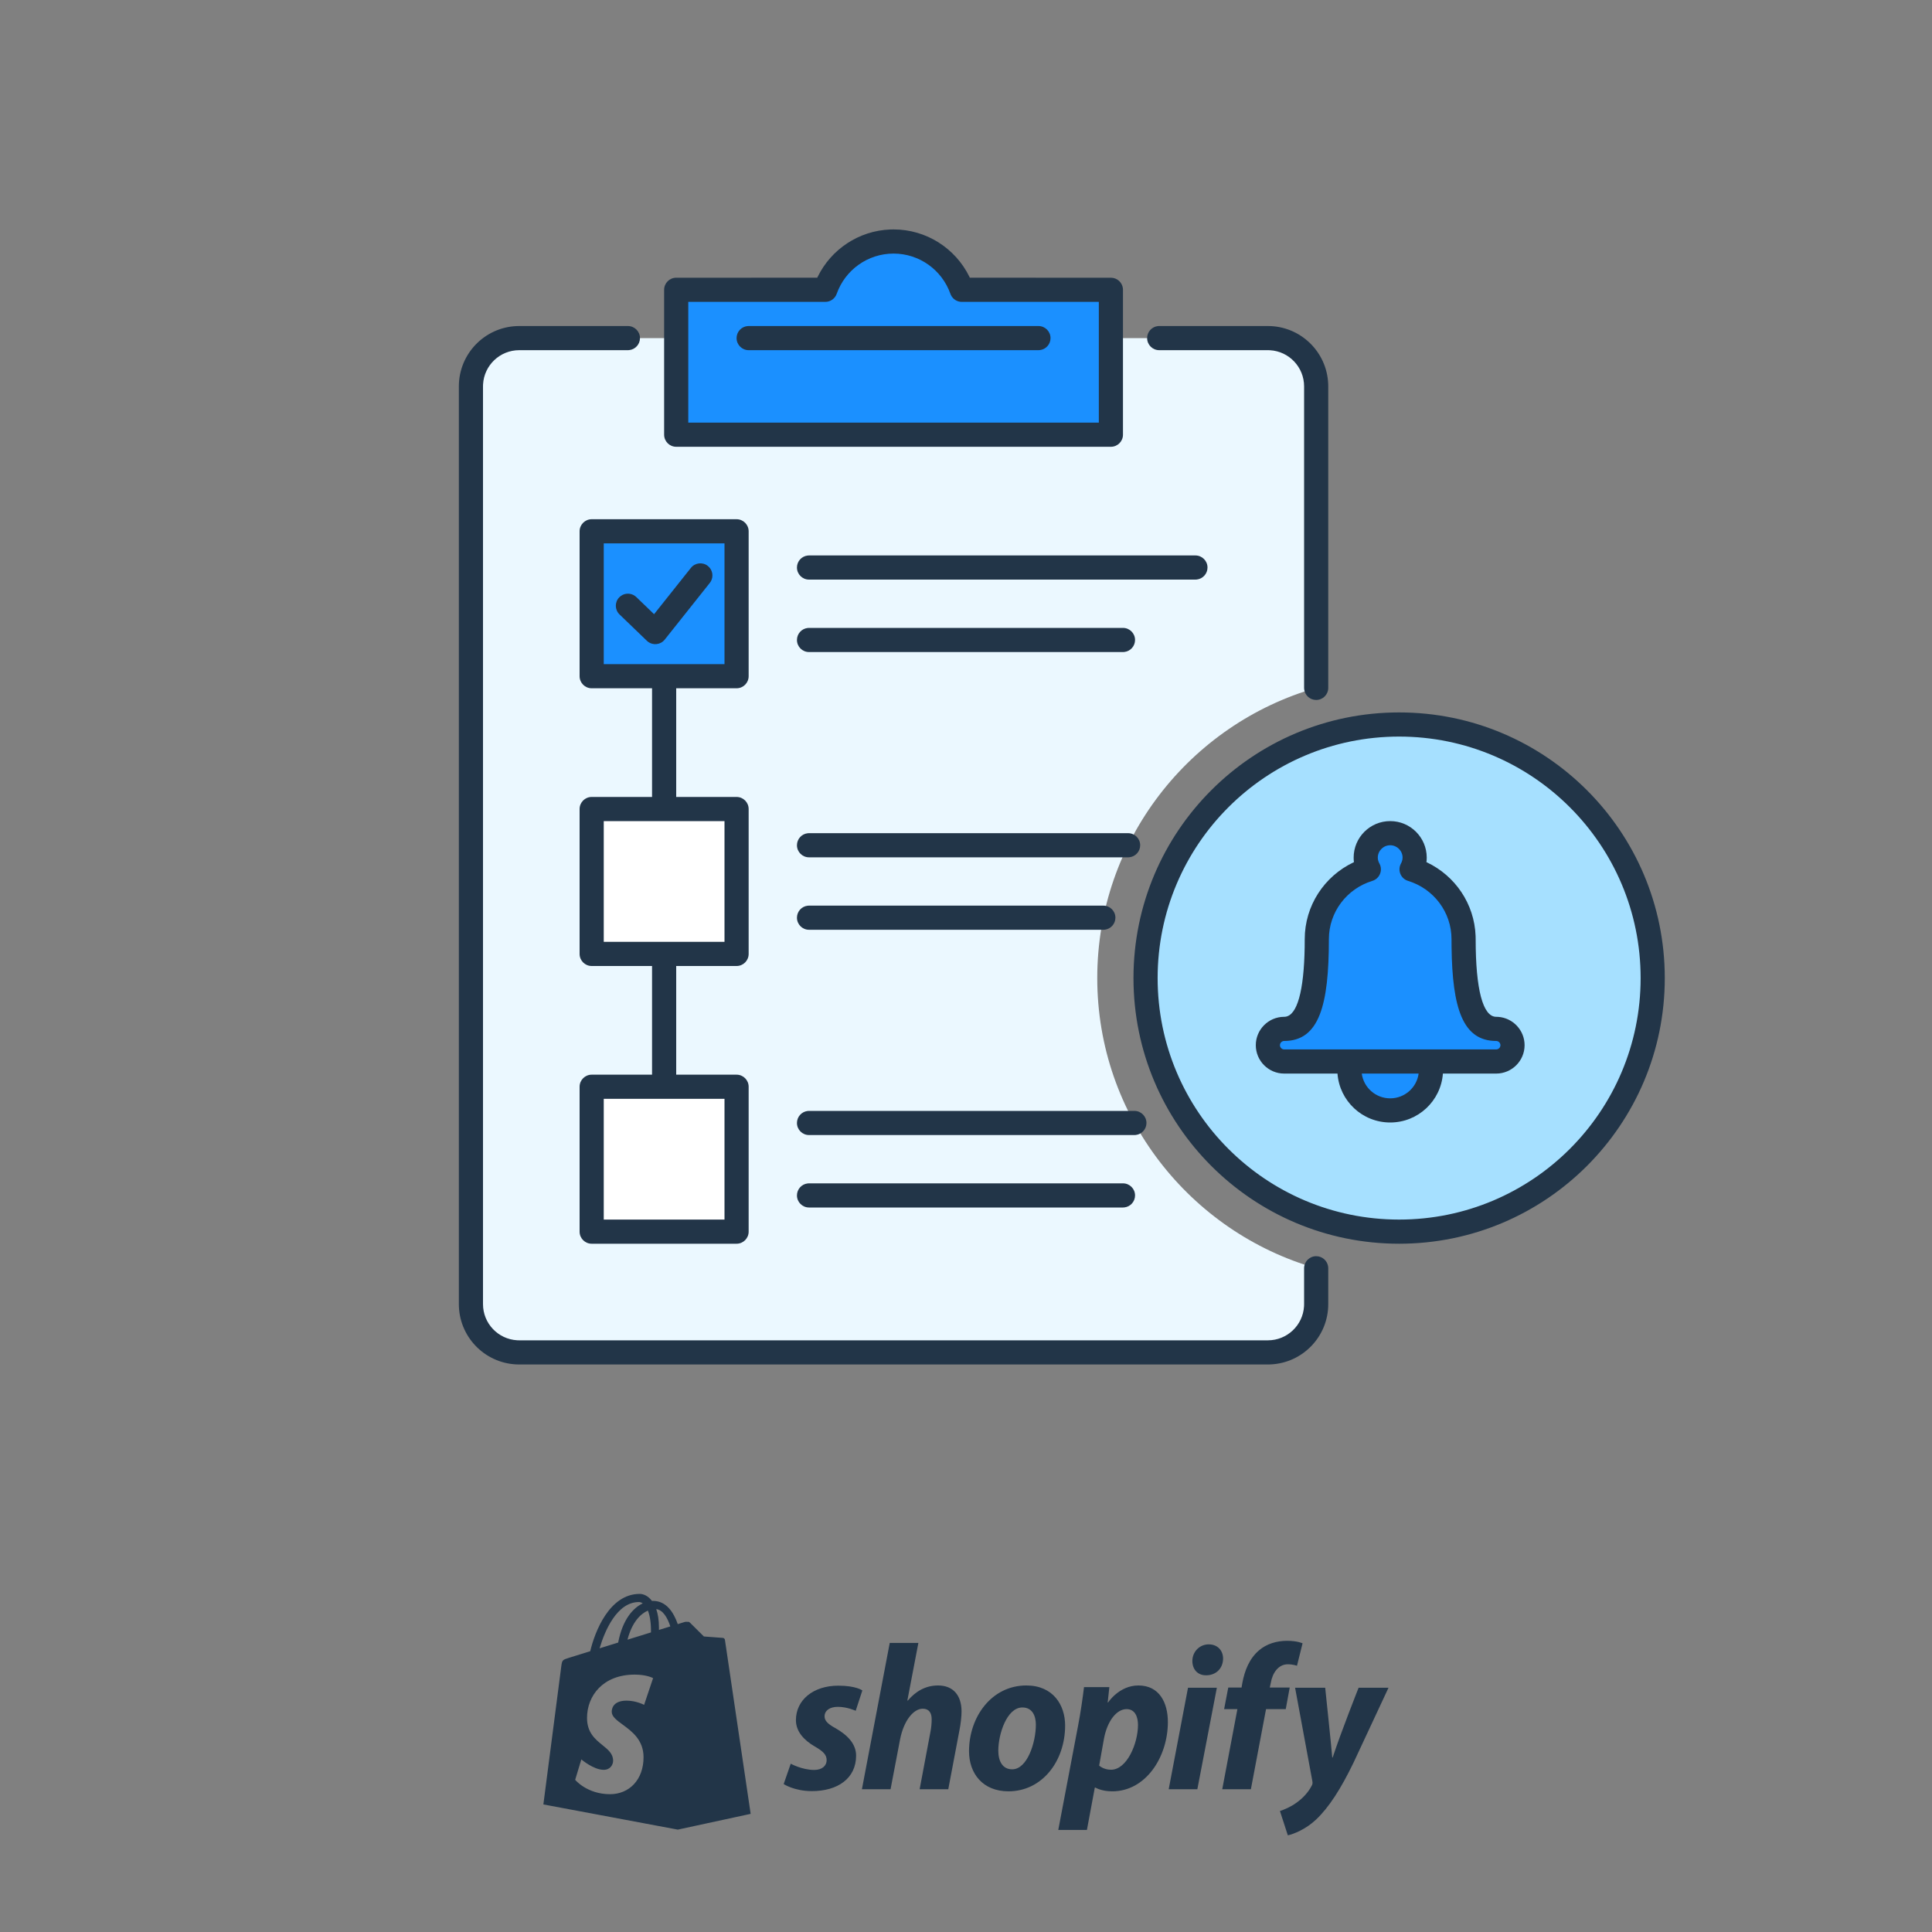
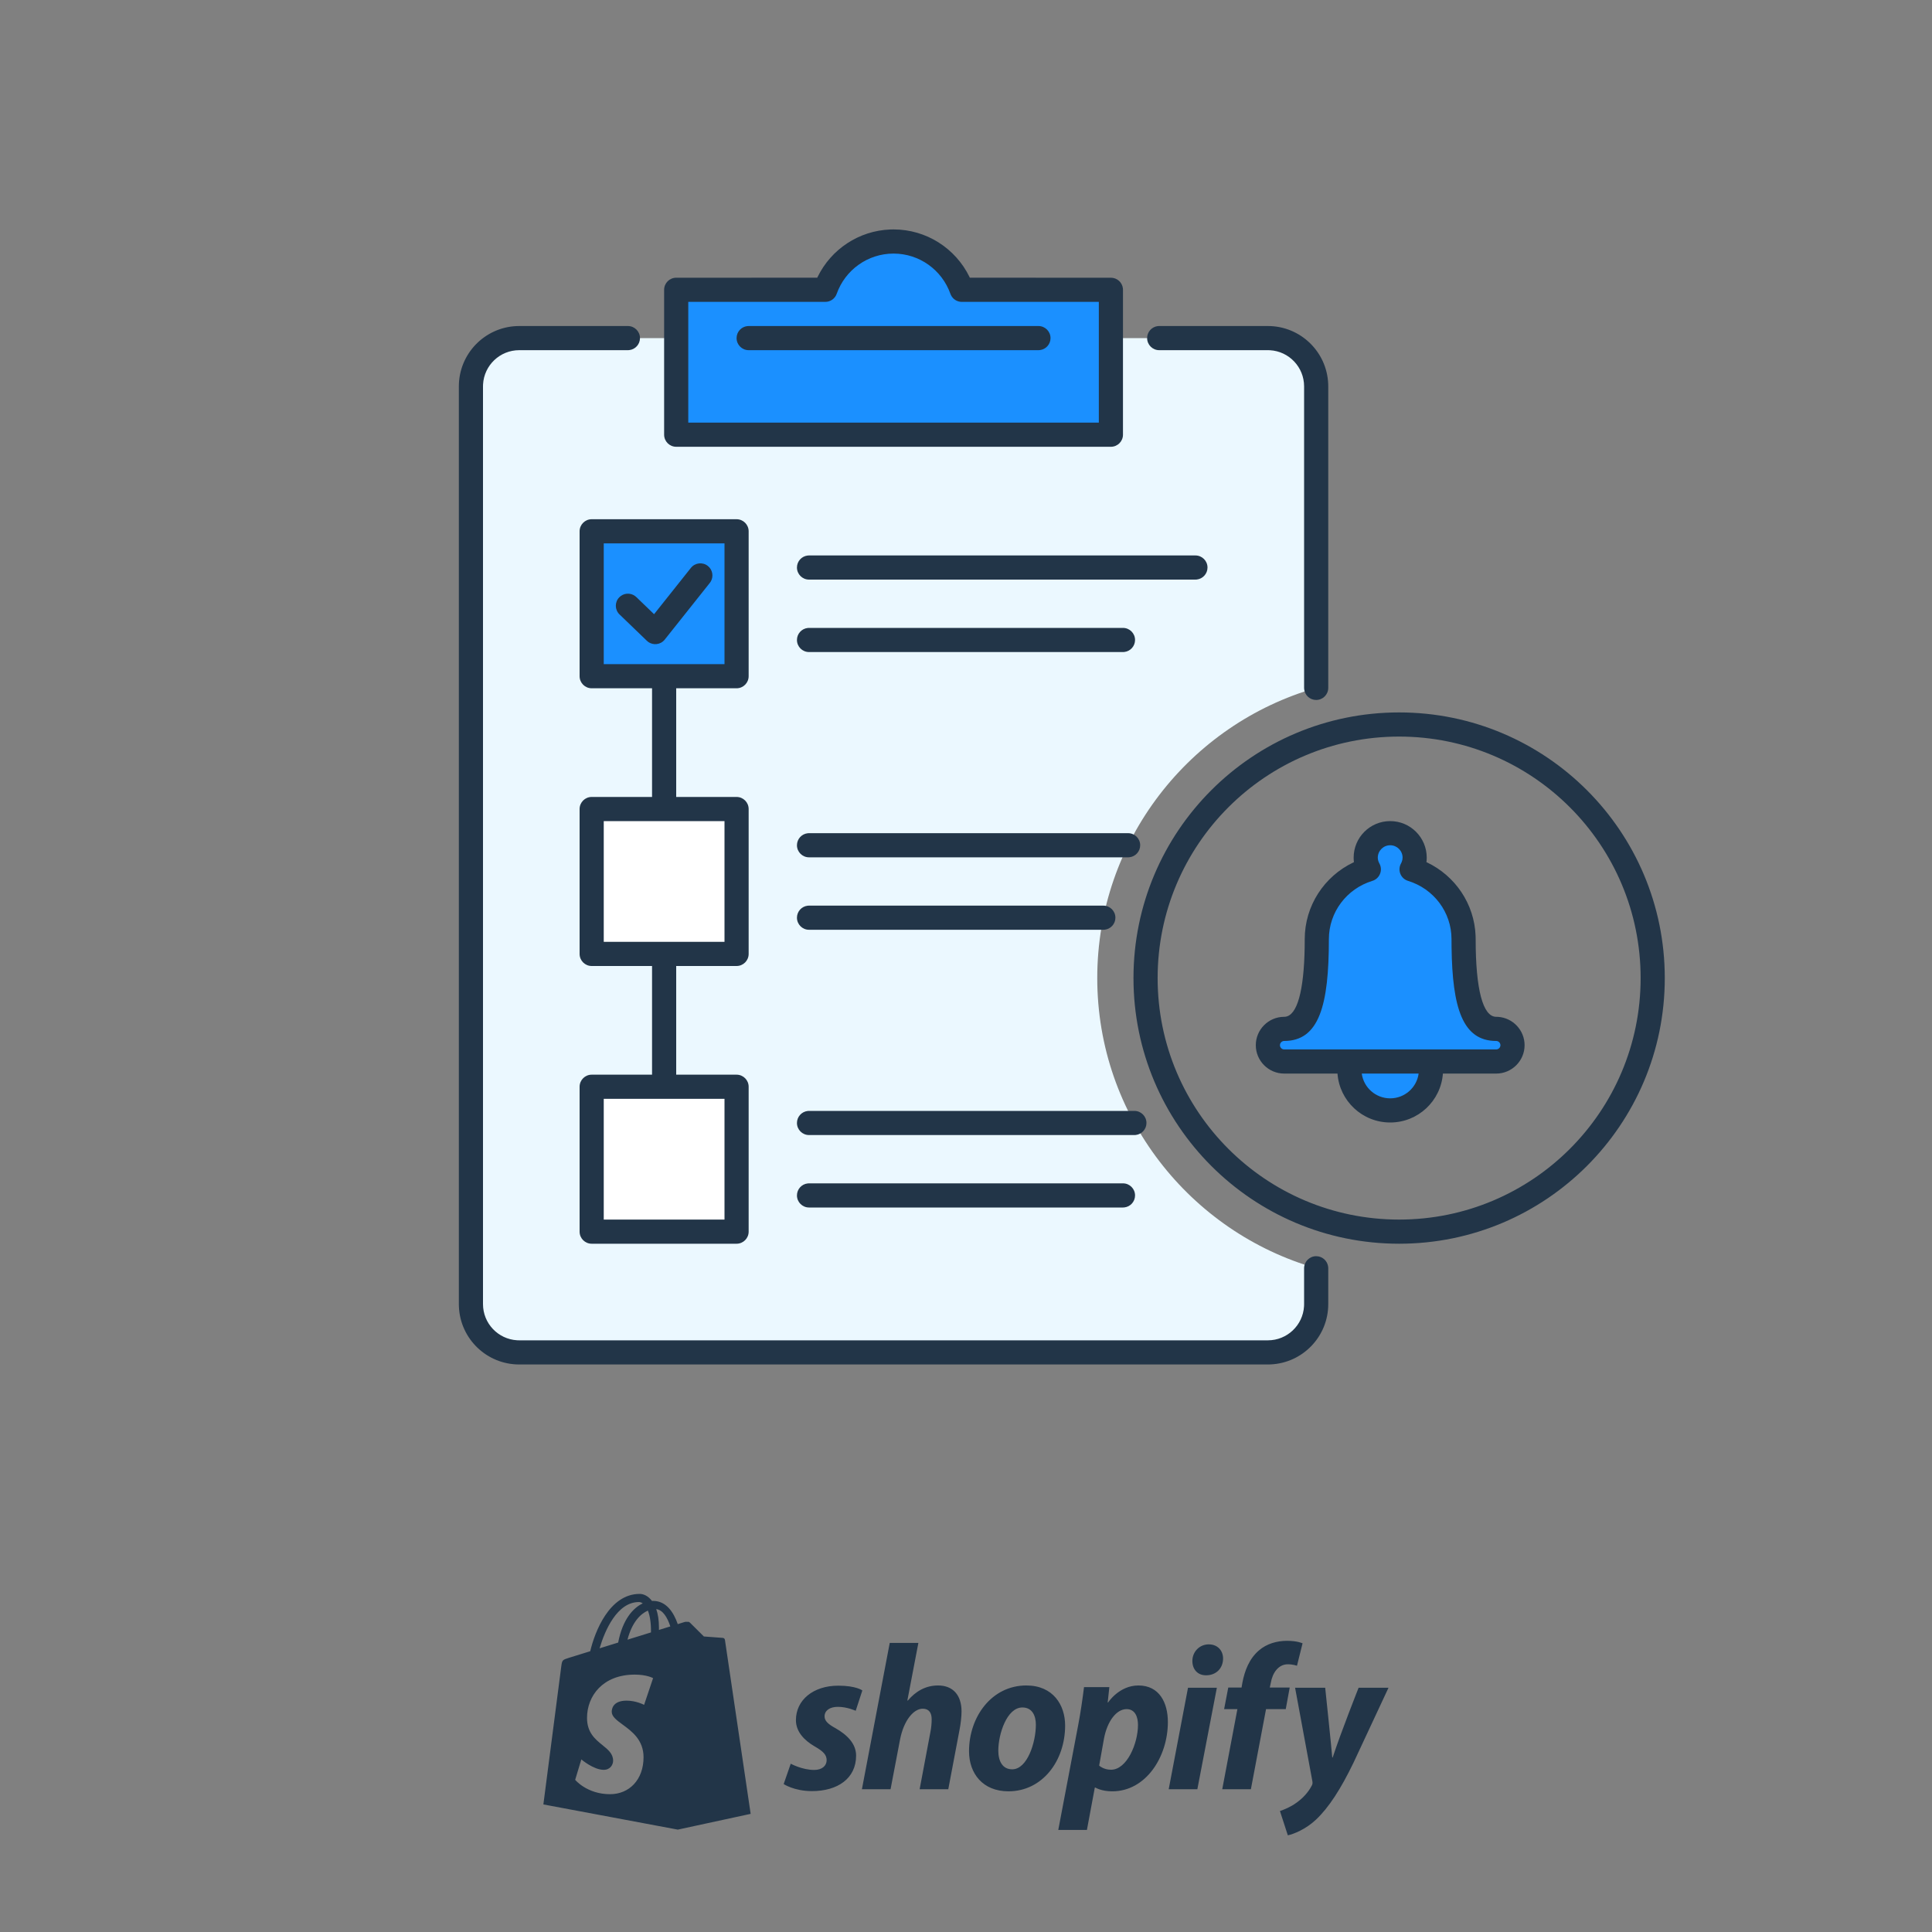
<svg xmlns="http://www.w3.org/2000/svg" width="160" height="160" viewBox="0 0 160 160" fill="none">
  <rect x="0" y="0" width="160" height="160" fill="#808080" stroke="none" />
  <path fill-rule="evenodd" clip-rule="evenodd" d="M54.571 134.984C54.572 134.918 54.572 134.853 54.572 134.781C54.572 134.159 54.485 133.657 54.347 133.26C54.904 133.33 55.275 133.963 55.513 134.692C55.234 134.779 54.916 134.878 54.571 134.984ZM53.342 141.189C53.342 141.189 52.69 140.84 51.891 140.84C50.72 140.84 50.661 141.575 50.661 141.761C50.661 142.16 51.072 142.462 51.57 142.827C52.332 143.386 53.296 144.094 53.296 145.526C53.296 147.387 52.114 148.587 50.521 148.587C48.61 148.587 47.633 147.398 47.633 147.398L48.144 145.707C48.144 145.707 49.149 146.569 49.997 146.569C50.55 146.569 50.776 146.133 50.776 145.815C50.776 145.237 50.361 144.901 49.894 144.524C49.297 144.04 48.615 143.489 48.615 142.272C48.615 140.448 49.924 138.684 52.565 138.684C53.583 138.684 54.086 138.976 54.086 138.976L53.342 141.189ZM52.908 132.675C53.017 132.675 53.127 132.713 53.231 132.784C52.425 133.164 51.559 134.12 51.194 136.03C50.906 136.119 50.622 136.207 50.346 136.292L50.344 136.293L49.656 136.506C50.084 135.05 51.099 132.675 52.908 132.675ZM53.912 135.079C53.912 135.099 53.912 135.118 53.911 135.136V135.136V135.136V135.136V135.136V135.136V135.136V135.136C53.911 135.154 53.911 135.171 53.911 135.189C53.299 135.379 52.633 135.585 51.966 135.791C52.34 134.345 53.042 133.647 53.656 133.383C53.811 133.772 53.912 134.328 53.912 135.079ZM60.035 135.801C60.021 135.703 59.935 135.649 59.864 135.643C59.794 135.637 58.293 135.526 58.293 135.526C58.293 135.526 57.251 134.491 57.136 134.377C57.093 134.334 57.036 134.312 56.975 134.302V134.319C56.872 134.301 56.767 134.306 56.712 134.322L56.667 134.336L56.666 134.336L56.666 134.336L56.666 134.336C56.583 134.362 56.396 134.42 56.129 134.503C55.781 133.501 55.166 132.58 54.086 132.58C54.066 132.58 54.045 132.581 54.025 132.582L53.994 132.583C53.687 132.177 53.306 132 52.977 132C50.46 132 49.257 135.148 48.88 136.747C47.901 137.05 47.207 137.265 47.118 137.293C46.572 137.464 46.554 137.482 46.483 137.996C46.428 138.386 45 149.435 45 149.435L56.133 151.521L62.166 150.216C62.166 150.216 60.049 135.899 60.035 135.801ZM69.198 143.124C68.596 142.797 68.287 142.522 68.287 142.144C68.287 141.663 68.717 141.353 69.387 141.353C70.168 141.353 70.865 141.68 70.865 141.68L71.416 139.996C71.416 139.996 70.91 139.6 69.422 139.6C67.35 139.6 65.915 140.786 65.915 142.454C65.915 143.399 66.585 144.121 67.479 144.637C68.201 145.049 68.459 145.341 68.459 145.771C68.459 146.218 68.097 146.579 67.427 146.579C66.428 146.579 65.485 146.063 65.485 146.063L64.901 147.748C64.901 147.748 65.772 148.332 67.238 148.332C69.37 148.332 70.899 147.284 70.899 145.393C70.899 144.379 70.126 143.657 69.198 143.124ZM75.179 140.838C75.816 140.082 76.64 139.583 77.689 139.583C78.926 139.583 79.631 140.391 79.631 141.732C79.631 142.144 79.563 142.763 79.46 143.279L78.532 148.178H76.16L77.053 143.434C77.122 143.107 77.157 142.711 77.157 142.385C77.157 141.869 76.95 141.508 76.418 141.508C75.661 141.508 74.853 142.471 74.543 144.035L73.752 148.178H71.38L73.684 136.06H76.056L75.145 140.821L75.179 140.838ZM83.826 146.527C83.018 146.527 82.675 145.84 82.675 144.98C82.675 143.622 83.379 141.405 84.669 141.405C85.511 141.405 85.786 142.127 85.786 142.831C85.786 144.293 85.081 146.527 83.826 146.527ZM84.995 139.583C82.141 139.583 80.251 142.161 80.251 145.032C80.251 146.871 81.386 148.349 83.516 148.349C86.318 148.349 88.209 145.84 88.209 142.9C88.209 141.198 87.213 139.583 84.995 139.583ZM91.028 146.218C91.028 146.218 91.392 146.562 92.008 146.562C93.332 146.562 94.243 144.379 94.243 142.849C94.243 142.213 94.019 141.542 93.297 141.542C92.472 141.542 91.698 142.522 91.424 144L91.028 146.218ZM91.767 140.993C91.767 140.993 92.677 139.583 94.278 139.583C96.013 139.583 96.718 141.01 96.718 142.608C96.718 145.496 94.897 148.35 92.112 148.35C91.206 148.35 90.719 148.04 90.719 148.04H90.668L90.014 151.547H87.642L89.291 142.866C89.481 141.886 89.671 140.58 89.773 139.721H91.871L91.734 140.993H91.767ZM100.104 136.179C99.348 136.179 98.747 136.781 98.747 137.554C98.747 138.259 99.193 138.74 99.864 138.74H99.898C100.637 138.74 101.273 138.242 101.291 137.365C101.291 136.678 100.826 136.179 100.104 136.179ZM99.159 148.177H96.787L98.386 139.771H100.775L99.159 148.177ZM106.808 139.754H105.158L105.244 139.359C105.381 138.551 105.863 137.829 106.653 137.829C107.076 137.829 107.41 137.95 107.41 137.95L107.873 136.093C107.873 136.093 107.46 135.886 106.584 135.886C105.742 135.886 104.9 136.128 104.264 136.677C103.455 137.365 103.078 138.363 102.888 139.359L102.82 139.754H101.72L101.376 141.542H102.476L101.221 148.177H103.593L104.848 141.542H106.481L106.808 139.754ZM110.366 145.548C111.032 143.508 112.514 139.772 112.514 139.772H114.99L112.084 145.995C111.053 148.126 110.056 149.69 108.974 150.705C108.131 151.495 107.134 151.891 106.653 151.994L105.999 149.982C106.395 149.845 106.894 149.639 107.34 149.312C107.891 148.934 108.355 148.418 108.629 147.885C108.699 147.765 108.715 147.662 108.681 147.49L107.254 139.772H109.747C109.747 139.772 110.285 144.891 110.331 145.548H110.366Z" fill="#223548" />
  <path fill-rule="evenodd" clip-rule="evenodd" d="M90.87 81C90.87 69.598 98.546 59.961 109 56.968V32C109 29.791 107.209 28 105 28H43C40.791 28 39 29.791 39 32V108C39 110.209 40.791 112 43 112H105C107.209 112 109 110.209 109 108V105.032C98.546 102.039 90.87 92.402 90.87 81Z" fill="#EBF8FF" />
  <path fill-rule="evenodd" clip-rule="evenodd" d="M79.651 24C78.827 21.671 76.611 20 74 20C71.388 20 69.172 21.671 68.348 24H56V36H92V24H79.651Z" fill="#1B90FF" />
  <path fill-rule="evenodd" clip-rule="evenodd" d="M49 56H61V44H49V56Z" fill="#1B90FF" />
  <path fill-rule="evenodd" clip-rule="evenodd" d="M49 79H61V67H49V79Z" fill="white" />
  <path fill-rule="evenodd" clip-rule="evenodd" d="M49 102H61V90H49V102Z" fill="white" />
-   <path fill-rule="evenodd" clip-rule="evenodd" d="M136.87 81C136.87 92.598 127.468 102 115.87 102C104.271 102 94.87 92.598 94.87 81C94.87 69.402 104.271 60 115.87 60C127.468 60 136.87 69.402 136.87 81Z" fill="#A6E0FF" />
  <path fill-rule="evenodd" clip-rule="evenodd" d="M121.208 77.779C121.208 81.182 121.534 85.208 123.909 85.208C124.651 85.208 125.26 85.816 125.26 86.559C125.26 87.301 124.651 87.909 123.909 87.909H106.35C105.607 87.909 105 87.301 105 86.559C105 85.816 105.607 85.208 106.35 85.208C108.725 85.208 109.052 81.182 109.052 77.779C109.052 75.042 110.873 72.755 113.36 71.994C113.202 71.705 113.103 71.379 113.103 71.026C113.103 69.907 114.011 69 115.13 69C116.249 69 117.156 69.907 117.156 71.026C117.156 71.379 117.057 71.705 116.899 71.994C119.387 72.755 121.208 75.042 121.208 77.779ZM115.13 91.96C116.995 91.96 118.507 90.45 118.507 88.585H111.753C111.753 90.45 113.265 91.96 115.13 91.96Z" fill="#1B90FF" />
  <path fill-rule="evenodd" clip-rule="evenodd" d="M73.73 19.005C71.124 19.105 68.829 20.642 67.713 22.932L67.682 22.999L56 23C55.448 23 55 23.448 55 24V36C55 36.552 55.448 37 56 37H92C92.553 37 93 36.552 93 36V24L92.994 23.883C92.936 23.386 92.513 23 92 23L80.317 22.999L80.287 22.932C79.132 20.564 76.716 19 74 19L73.73 19.005ZM74 21C76.133 21 78.007 22.351 78.709 24.334L78.758 24.449C78.926 24.784 79.27 25 79.651 25L91 24.999V34.999H57V24.999L68.348 25C68.772 25 69.15 24.733 69.291 24.334C69.993 22.351 71.867 21 74 21ZM105 27C107.689 27 109.882 29.122 109.995 31.783L110 32V56.968C110 57.52 109.552 57.968 109 57.968C108.487 57.968 108.064 57.582 108.007 57.084L108 56.968V32C108 30.402 106.751 29.096 105.176 29.005L105 29H96C95.448 29 95 28.552 95 28C95 27.487 95.386 27.064 95.883 27.006L96 27H105ZM52 27C52.552 27 53 27.448 53 28C53 28.513 52.614 28.936 52.117 28.993L52 29H43C41.403 29 40.096 30.249 40.005 31.824L40 32V108C40 109.598 41.249 110.904 42.824 110.995L43 111H105C106.598 111 107.904 109.751 107.995 108.176L108 108V105.032C108 104.48 108.448 104.032 109 104.032C109.513 104.032 109.936 104.418 109.993 104.915L110 105.032V108C110 110.689 107.878 112.882 105.217 112.995L105 113H43C40.311 113 38.118 110.878 38.005 108.217L38 108V32C38 29.311 40.122 27.118 42.783 27.005L43 27H52ZM49 43H61C61.552 43 62 43.448 62 44V56C62 56.552 61.552 57 61 57H56V66H61C61.552 66 62 66.448 62 67V79C62 79.552 61.552 80 61 80H56V89H61C61.552 89 62 89.448 62 90V102C62 102.552 61.552 103 61 103H49C48.448 103 48 102.552 48 102V90C48 89.448 48.448 89 49 89H54V80H49C48.448 80 48 79.552 48 79V67C48 66.448 48.448 66 49 66H54V57H49C48.448 57 48 56.552 48 56V44C48 43.448 48.448 43 49 43ZM55.014 78L55 78L54.986 78H50V68H60V78H55.014ZM60 55H55.014L55 55L54.986 55H50V45H60V55ZM60 101V91H50V101H60ZM100 47C100 46.448 99.552 46 99 46H67L66.883 46.007C66.386 46.065 66 46.487 66 47C66 47.552 66.448 48 67 48H99L99.117 47.993C99.614 47.935 100 47.513 100 47ZM93 52C93.552 52 94 52.448 94 53C94 53.513 93.614 53.935 93.117 53.993L93 54H67C66.448 54 66 53.552 66 53C66 52.487 66.386 52.065 66.883 52.007L67 52H93ZM94.425 70C94.425 69.448 93.977 69 93.425 69H67L66.883 69.007C66.386 69.064 66 69.487 66 70C66 70.552 66.448 71 67 71H93.425L93.542 70.993C94.039 70.936 94.425 70.513 94.425 70ZM91.373 75C91.925 75 92.373 75.448 92.373 76C92.373 76.513 91.987 76.936 91.49 76.993L91.373 77H67C66.448 77 66 76.552 66 76C66 75.487 66.386 75.064 66.883 75.007L67 75H91.373ZM94.945 93C94.945 92.448 94.497 92 93.945 92H67L66.883 92.007C66.386 92.064 66 92.487 66 93C66 93.552 66.448 94 67 94H93.945L94.062 93.993C94.559 93.936 94.945 93.513 94.945 93ZM93 98C93.552 98 94 98.448 94 99C94 99.513 93.614 99.936 93.117 99.993L93 100H67C66.448 100 66 99.552 66 99C66 98.487 66.386 98.064 66.883 98.007L67 98H93ZM87 28C87 27.448 86.552 27 86 27H62L61.883 27.007C61.386 27.064 61 27.487 61 28C61 28.552 61.448 29 62 29H86L86.117 28.993C86.614 28.936 87 28.513 87 28ZM93.87 81C93.87 68.849 103.719 59 115.87 59C128.02 59 137.87 68.85 137.87 81C137.87 93.15 128.02 103 115.87 103C103.719 103 93.87 93.151 93.87 81ZM135.87 81C135.87 69.954 126.916 61 115.87 61C104.824 61 95.87 69.954 95.87 81C95.87 92.046 104.824 101 115.87 101C126.916 101 135.87 92.046 135.87 81ZM58.622 46.87C58.19 46.526 57.561 46.598 57.217 47.03L54.168 50.865L52.694 49.444L52.598 49.363C52.2 49.065 51.633 49.104 51.28 49.471C50.897 49.869 50.908 50.502 51.306 50.885L53.573 53.068L53.668 53.149C54.094 53.468 54.709 53.398 55.05 52.97L58.783 48.275L58.855 48.172C59.113 47.748 59.021 47.187 58.622 46.87ZM119.495 88.909H123.909C125.203 88.909 126.26 87.853 126.26 86.559C126.26 85.318 125.29 84.296 124.07 84.213L123.909 84.208C122.807 84.208 122.208 81.941 122.208 77.779L122.203 77.512C122.103 74.854 120.515 72.53 118.169 71.416L118.13 71.399L118.148 71.243C118.153 71.171 118.156 71.099 118.156 71.026C118.156 69.355 116.801 68 115.13 68C113.459 68 112.103 69.355 112.103 71.026L112.111 71.243L112.128 71.399L112.091 71.417C109.667 72.568 108.052 75.01 108.052 77.779L108.047 78.455C107.986 82.075 107.426 84.087 106.441 84.203L106.35 84.208C105.055 84.208 104 85.264 104 86.559C104 87.853 105.055 88.909 106.35 88.909H110.765C110.931 91.174 112.822 92.96 115.13 92.96C117.438 92.96 119.329 91.174 119.495 88.909ZM117.485 88.909H112.775C112.933 90.068 113.927 90.96 115.13 90.96C116.333 90.96 117.327 90.068 117.485 88.909ZM115.13 70C115.697 70 116.156 70.459 116.156 71.026C116.156 71.147 116.131 71.269 116.081 71.391L116.022 71.514C115.718 72.07 116.001 72.765 116.607 72.95C118.734 73.601 120.208 75.542 120.208 77.779L120.212 78.446C120.278 83.46 121.12 86.208 123.909 86.208C124.099 86.208 124.26 86.369 124.26 86.559C124.26 86.748 124.099 86.909 123.909 86.909H106.35C106.16 86.909 106 86.749 106 86.559C106 86.368 106.16 86.208 106.35 86.208C109.26 86.208 110.052 83.213 110.052 77.779C110.052 75.542 111.526 73.601 113.653 72.95C114.221 72.776 114.505 72.155 114.288 71.62L114.238 71.514C114.148 71.35 114.103 71.188 114.103 71.026C114.103 70.46 114.563 70 115.13 70Z" fill="#223548" />
</svg>